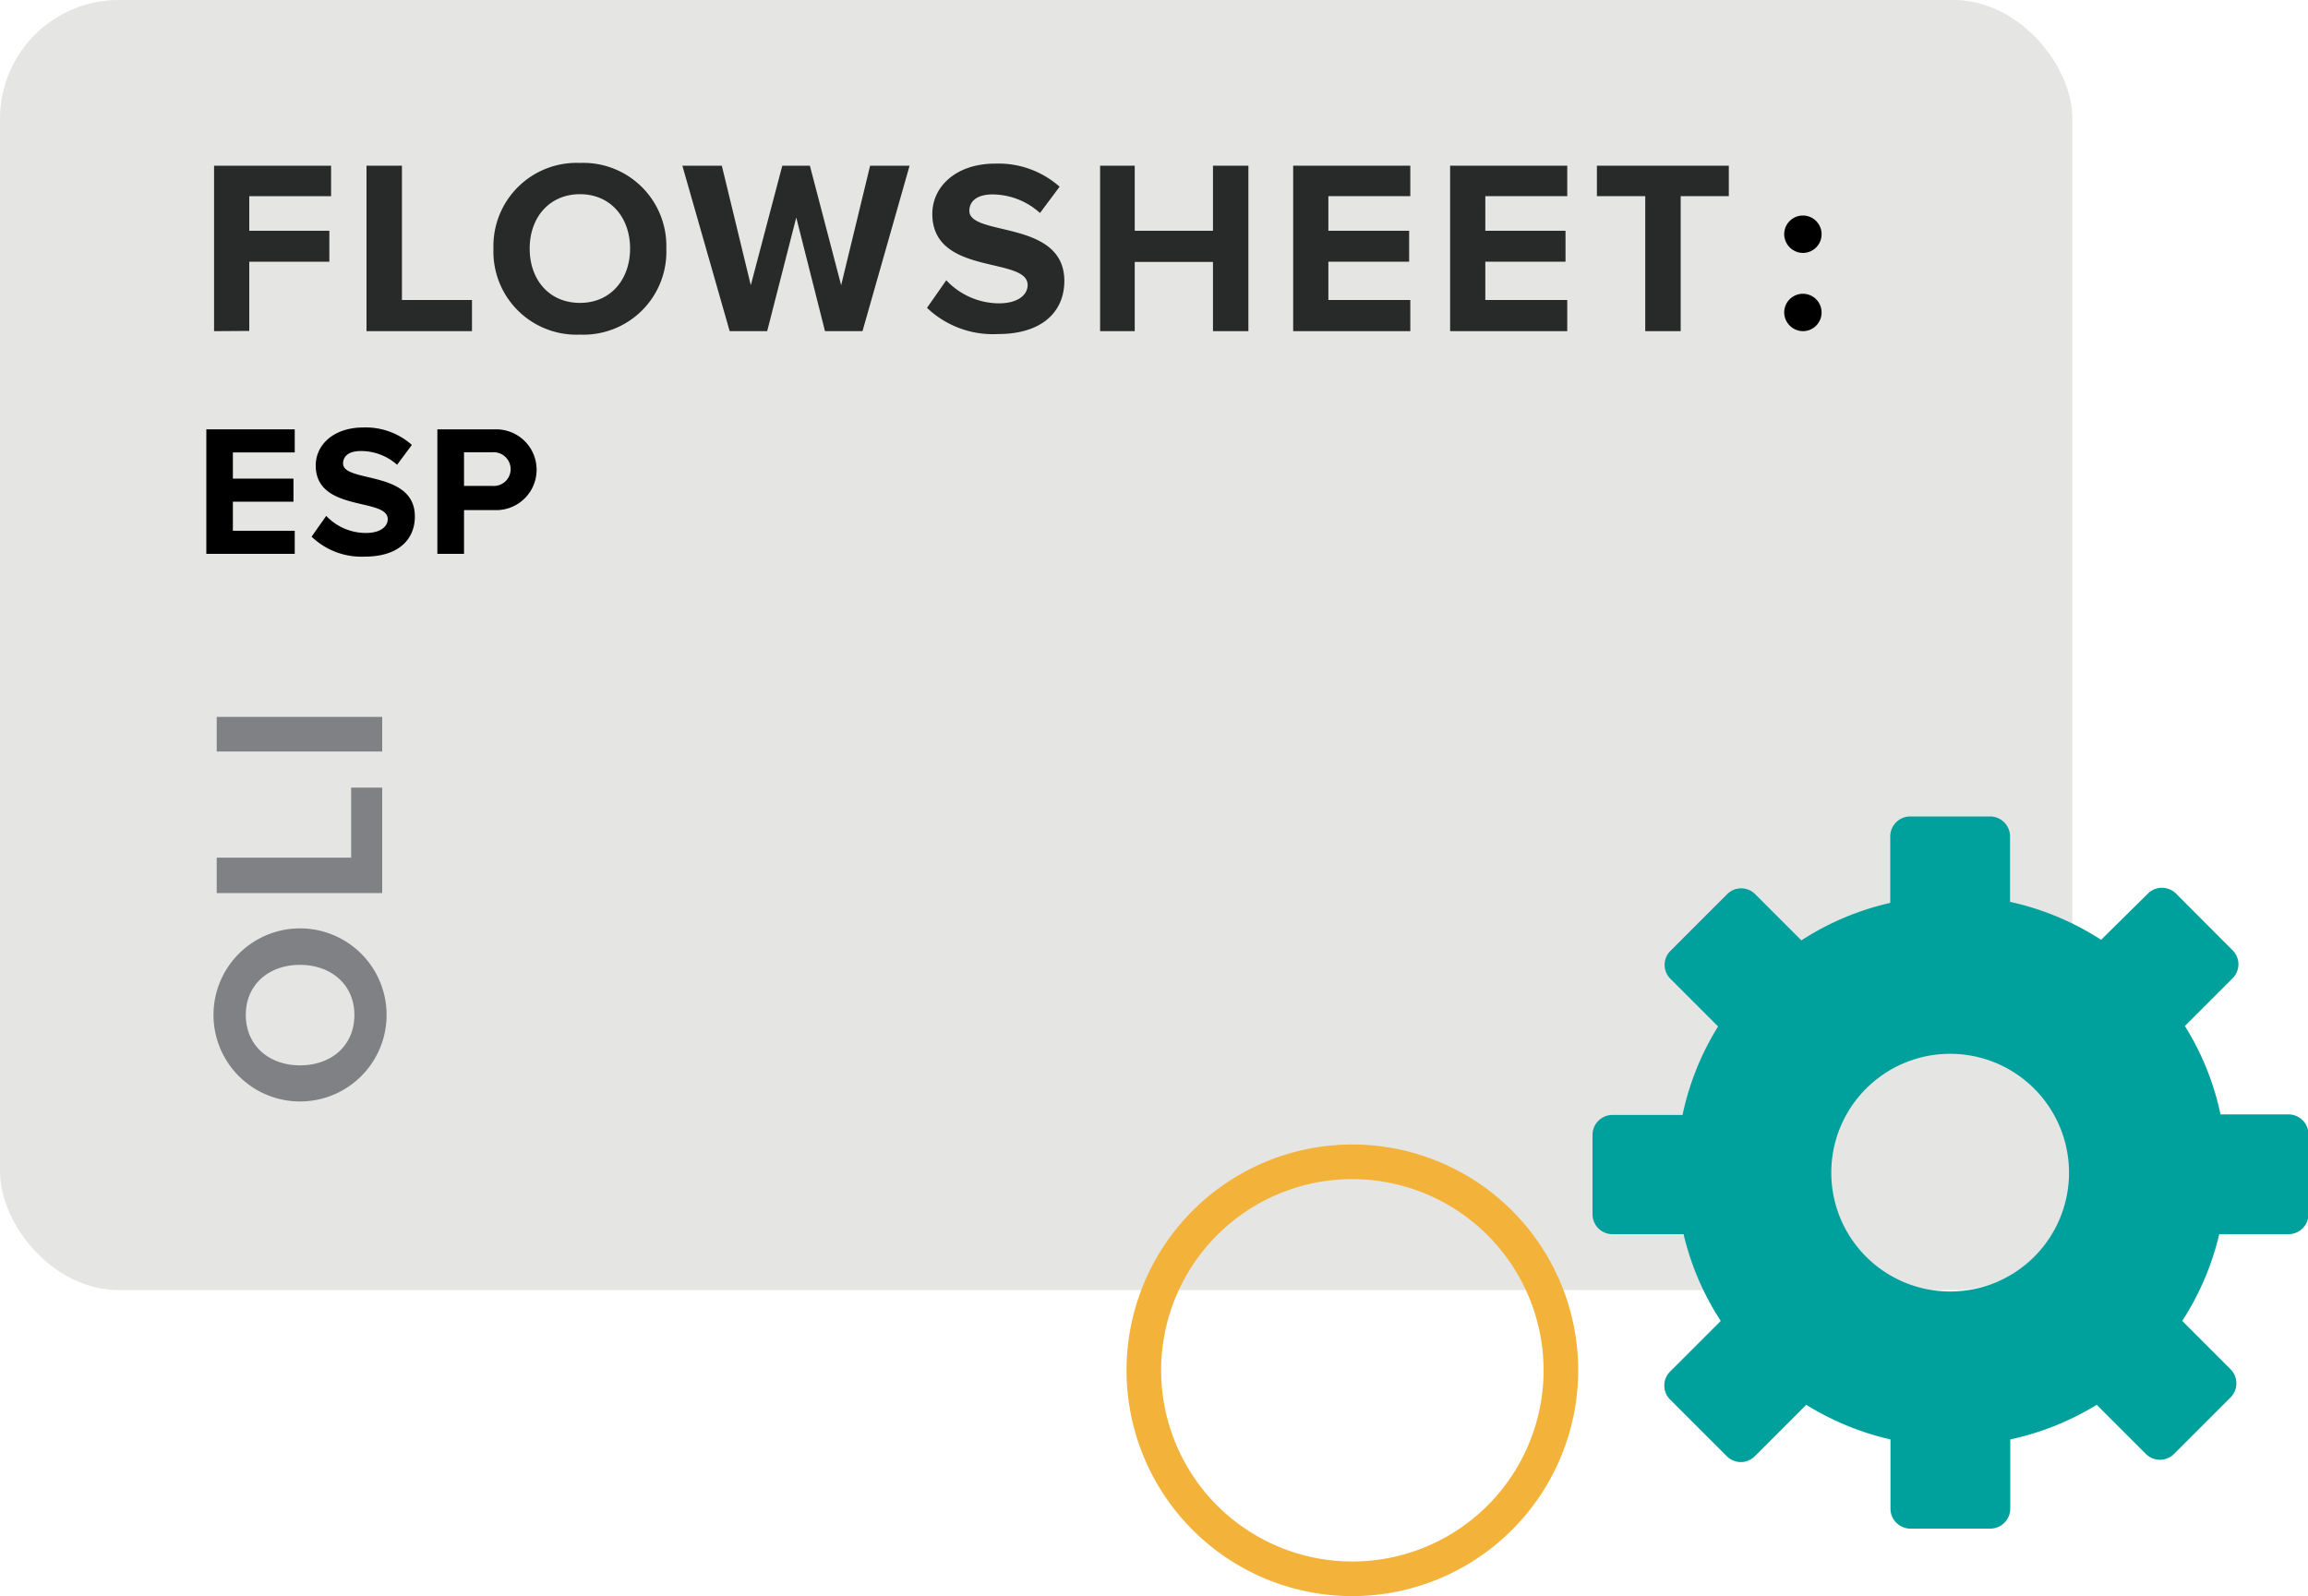
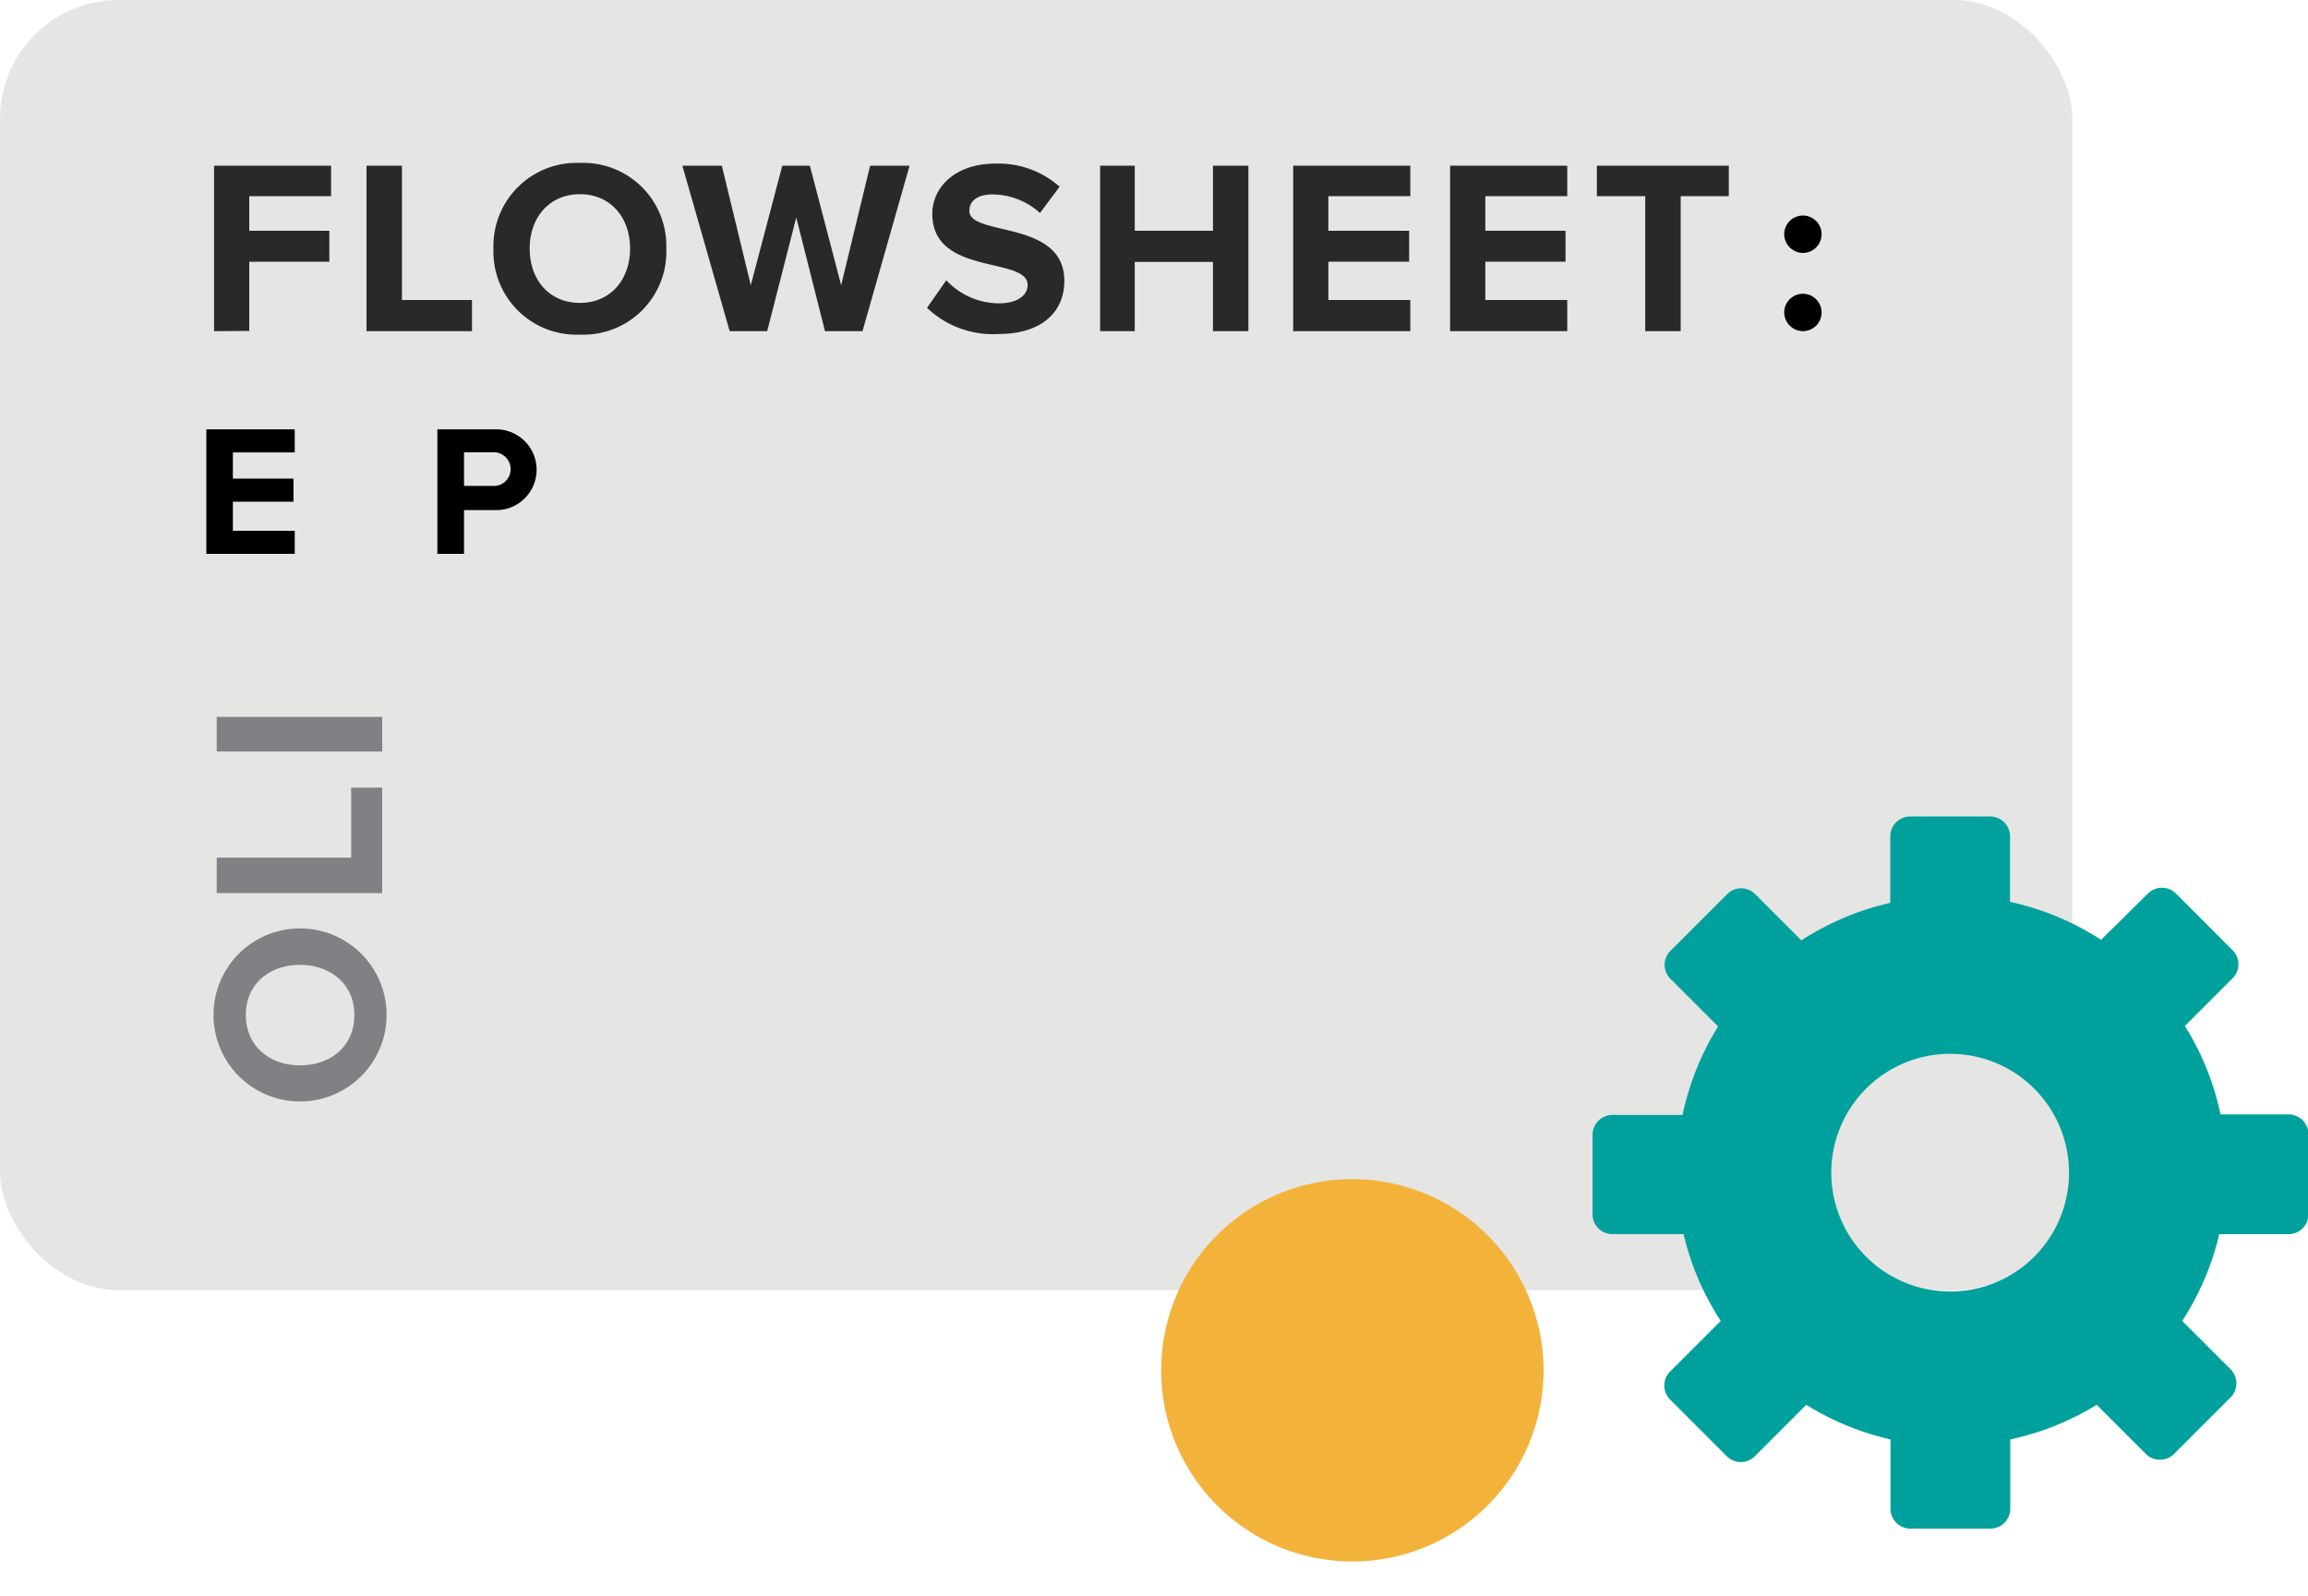
<svg xmlns="http://www.w3.org/2000/svg" viewBox="0 0 200 138.33">
  <defs>
    <style>.cls-1{fill:#e5e5e4;}.cls-2{fill:#282929;}.cls-3{fill:#808184;}.cls-4{fill:#00a19c;}.cls-5{fill:#f3b33b;}</style>
  </defs>
  <g id="Layer_2" data-name="Layer 2">
    <g id="Layer_1-2" data-name="Layer 1">
      <rect class="cls-1" width="179.58" height="111.81" rx="10.29" />
      <path class="cls-2" d="M18.55,28.7V14.36H28.69V17H21.6v3h6.94v2.68H21.6v6Z" />
      <path class="cls-2" d="M31.76,28.7V14.36h3.07V26H40.9V28.7Z" />
      <path class="cls-2" d="M42.76,21.54a7.21,7.21,0,0,1,7.5-7.42,7.2,7.2,0,0,1,7.48,7.42A7.19,7.19,0,0,1,50.26,29,7.2,7.2,0,0,1,42.76,21.54Zm11.84,0c0-2.69-1.7-4.71-4.34-4.71s-4.36,2-4.36,4.71,1.69,4.71,4.36,4.71S54.6,24.2,54.6,21.54Z" />
      <path class="cls-2" d="M71.49,28.7,69,18.85,66.48,28.7H63.23l-4.1-14.34h3.42l2.51,10.36,2.73-10.36h2.39l2.71,10.36L75.4,14.36h3.42L74.74,28.7Z" />
      <path class="cls-2" d="M80.33,26.68,82,24.29a6.31,6.31,0,0,0,4.55,2c1.7,0,2.5-.76,2.5-1.59,0-2.5-8.26-.76-8.26-6.16,0-2.38,2.07-4.36,5.44-4.36a8,8,0,0,1,5.59,2l-1.7,2.28A6.18,6.18,0,0,0,86,16.85c-1.29,0-2,.56-2,1.42,0,2.26,8.23.73,8.23,6.08,0,2.63-1.89,4.6-5.74,4.6A8.28,8.28,0,0,1,80.33,26.68Z" />
      <path class="cls-2" d="M105.11,28.7v-6H98.33v6h-3V14.36h3V20h6.78V14.36h3.07V28.7Z" />
      <path class="cls-2" d="M112.06,28.7V14.36h10.15V17h-7.1v3h7v2.68h-7V26h7.1V28.7Z" />
      <path class="cls-2" d="M125.66,28.7V14.36h10.15V17h-7.1v3h6.95v2.68h-6.95V26h7.1V28.7Z" />
      <path class="cls-2" d="M142.57,28.7V17h-4.19V14.36h11.43V17h-4.17V28.7Z" />
      <path class="cls-3" d="M26,95.46a7.49,7.49,0,0,1,0-15,7.49,7.49,0,0,1,0,15Zm0-11.84c-2.69,0-4.7,1.7-4.7,4.34s2,4.37,4.7,4.37,4.71-1.7,4.71-4.37S28.63,83.62,26,83.62Z" />
      <path class="cls-3" d="M33.12,77.4H18.78V74.33H30.43V68.26h2.69Z" />
      <path class="cls-3" d="M33.12,65.13H18.78v-3H33.12Z" />
      <path class="cls-4" d="M198.27,96.58h-5.85a23.59,23.59,0,0,0-3.09-7.66l4.13-4.13a1.71,1.71,0,0,0,0-2.44l-4.89-4.9a1.73,1.73,0,0,0-2.45,0l-4.05,4a23.84,23.84,0,0,0-7.89-3.29V72.49a1.73,1.73,0,0,0-1.73-1.73h-6.92a1.73,1.73,0,0,0-1.73,1.73v5.76a23.71,23.71,0,0,0-7.7,3.25l-4-4a1.71,1.71,0,0,0-2.44,0l-4.9,4.9a1.71,1.71,0,0,0,0,2.44l4.12,4.12a23.85,23.85,0,0,0-3.08,7.67h-6A1.73,1.73,0,0,0,138,98.31v6.93a1.72,1.72,0,0,0,1.73,1.72h6.16a23.67,23.67,0,0,0,3.22,7.52l-4.38,4.38a1.71,1.71,0,0,0,0,2.44l4.9,4.9a1.71,1.71,0,0,0,2.44,0l4.45-4.45a23.93,23.93,0,0,0,7.3,3v6a1.73,1.73,0,0,0,1.73,1.73h6.92a1.73,1.73,0,0,0,1.73-1.73v-6a23.9,23.9,0,0,0,7.49-3l4.26,4.26a1.73,1.73,0,0,0,2.44,0l4.9-4.9a1.73,1.73,0,0,0,0-2.44l-4.19-4.19a23.88,23.88,0,0,0,3.21-7.52h6a1.72,1.72,0,0,0,1.73-1.72V98.31A1.73,1.73,0,0,0,198.27,96.58ZM169,111.93a10.3,10.3,0,1,1,10.29-10.29A10.29,10.29,0,0,1,169,111.93Z" />
      <path d="M17.88,48V37.21h7.66v2H20.18v2.27h5.25v2H20.18V46h5.36v2Z" />
-       <path d="M27,46.51l1.27-1.8a4.72,4.72,0,0,0,3.44,1.48c1.28,0,1.89-.57,1.89-1.2,0-1.89-6.24-.57-6.24-4.65,0-1.8,1.56-3.29,4.11-3.29a6,6,0,0,1,4.22,1.51l-1.28,1.72a4.69,4.69,0,0,0-3.16-1.19c-1,0-1.52.43-1.52,1.08,0,1.7,6.22.55,6.22,4.59,0,2-1.43,3.48-4.34,3.48A6.23,6.23,0,0,1,27,46.51Z" />
      <path d="M37.9,48V37.21H43a3.49,3.49,0,1,1,0,7H40.21V48Zm6.35-7.34a1.47,1.47,0,0,0-1.61-1.46H40.21v2.91h2.43A1.46,1.46,0,0,0,44.25,40.7Z" />
      <path d="M154.61,20.31a1.62,1.62,0,1,1,1.62,1.61A1.64,1.64,0,0,1,154.61,20.31Zm0,6.77a1.62,1.62,0,1,1,1.62,1.62A1.64,1.64,0,0,1,154.61,27.08Z" />
-       <path class="cls-5" d="M117.19,138.33a19.57,19.57,0,1,1,19.57-19.57A19.59,19.59,0,0,1,117.19,138.33Zm0-36.14a16.57,16.57,0,1,0,16.57,16.57A16.59,16.59,0,0,0,117.19,102.19Z" />
+       <path class="cls-5" d="M117.19,138.33A19.59,19.59,0,0,1,117.19,138.33Zm0-36.14a16.57,16.57,0,1,0,16.57,16.57A16.59,16.59,0,0,0,117.19,102.19Z" />
    </g>
  </g>
</svg>